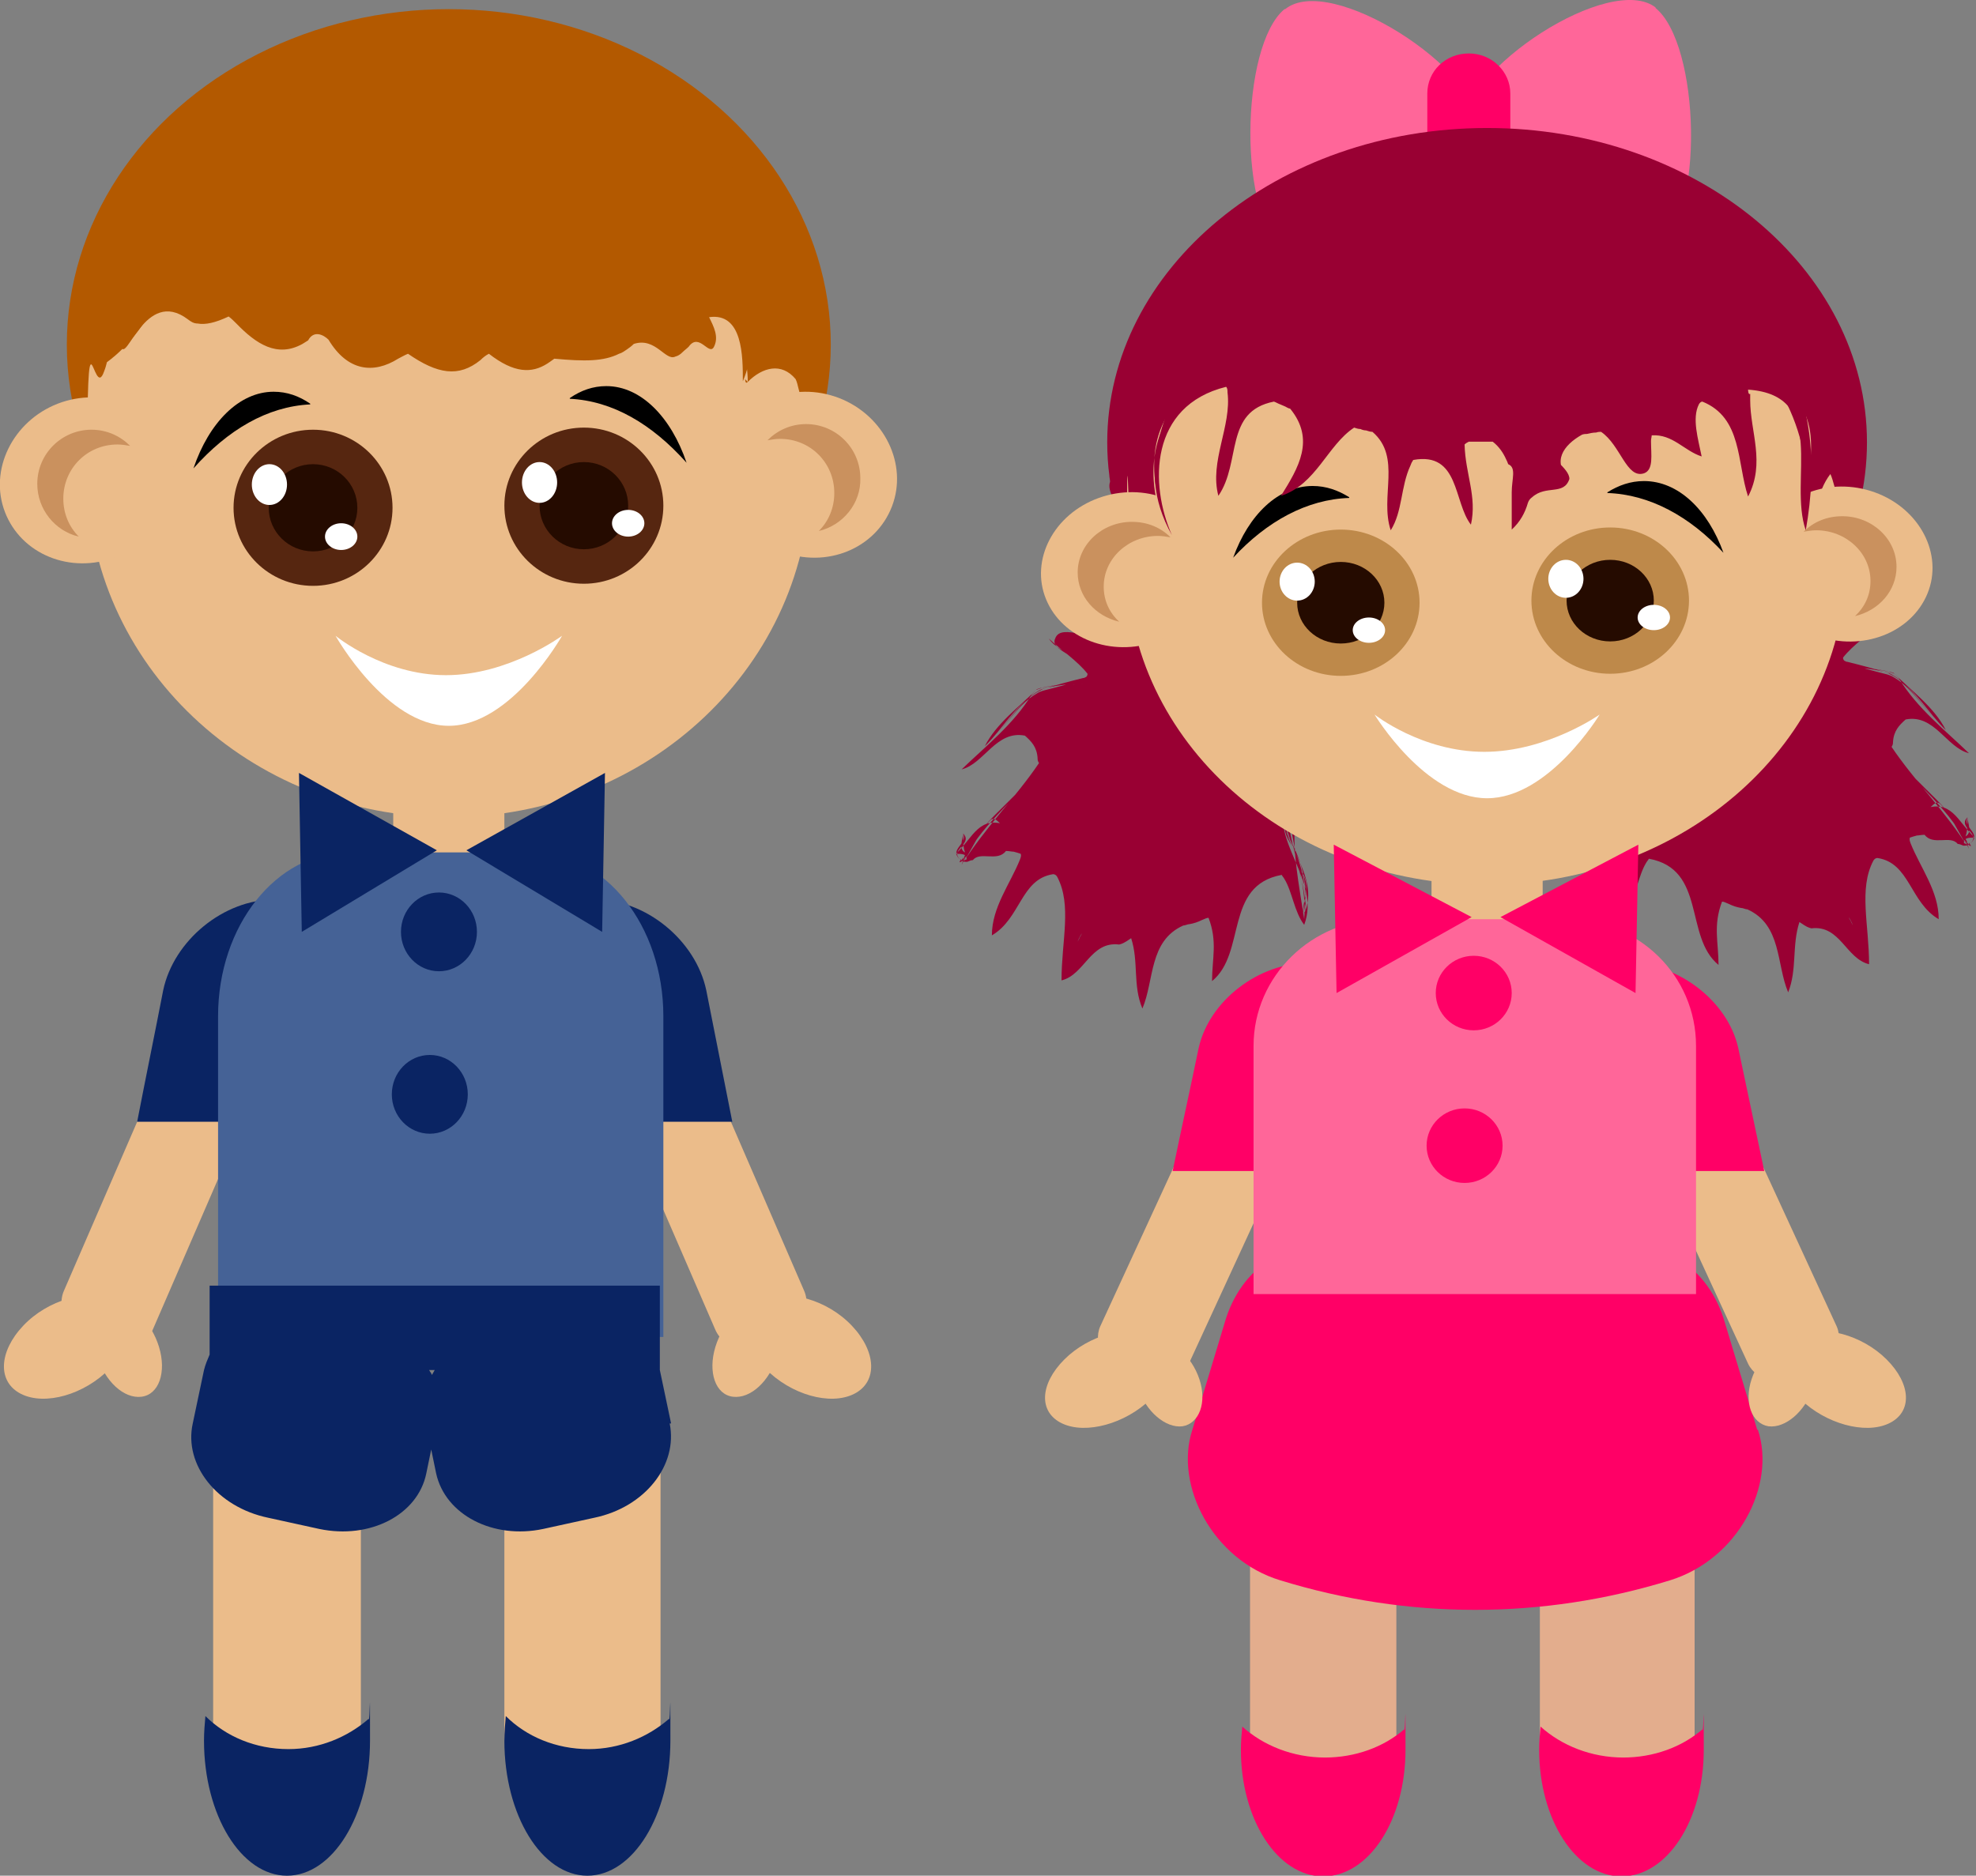
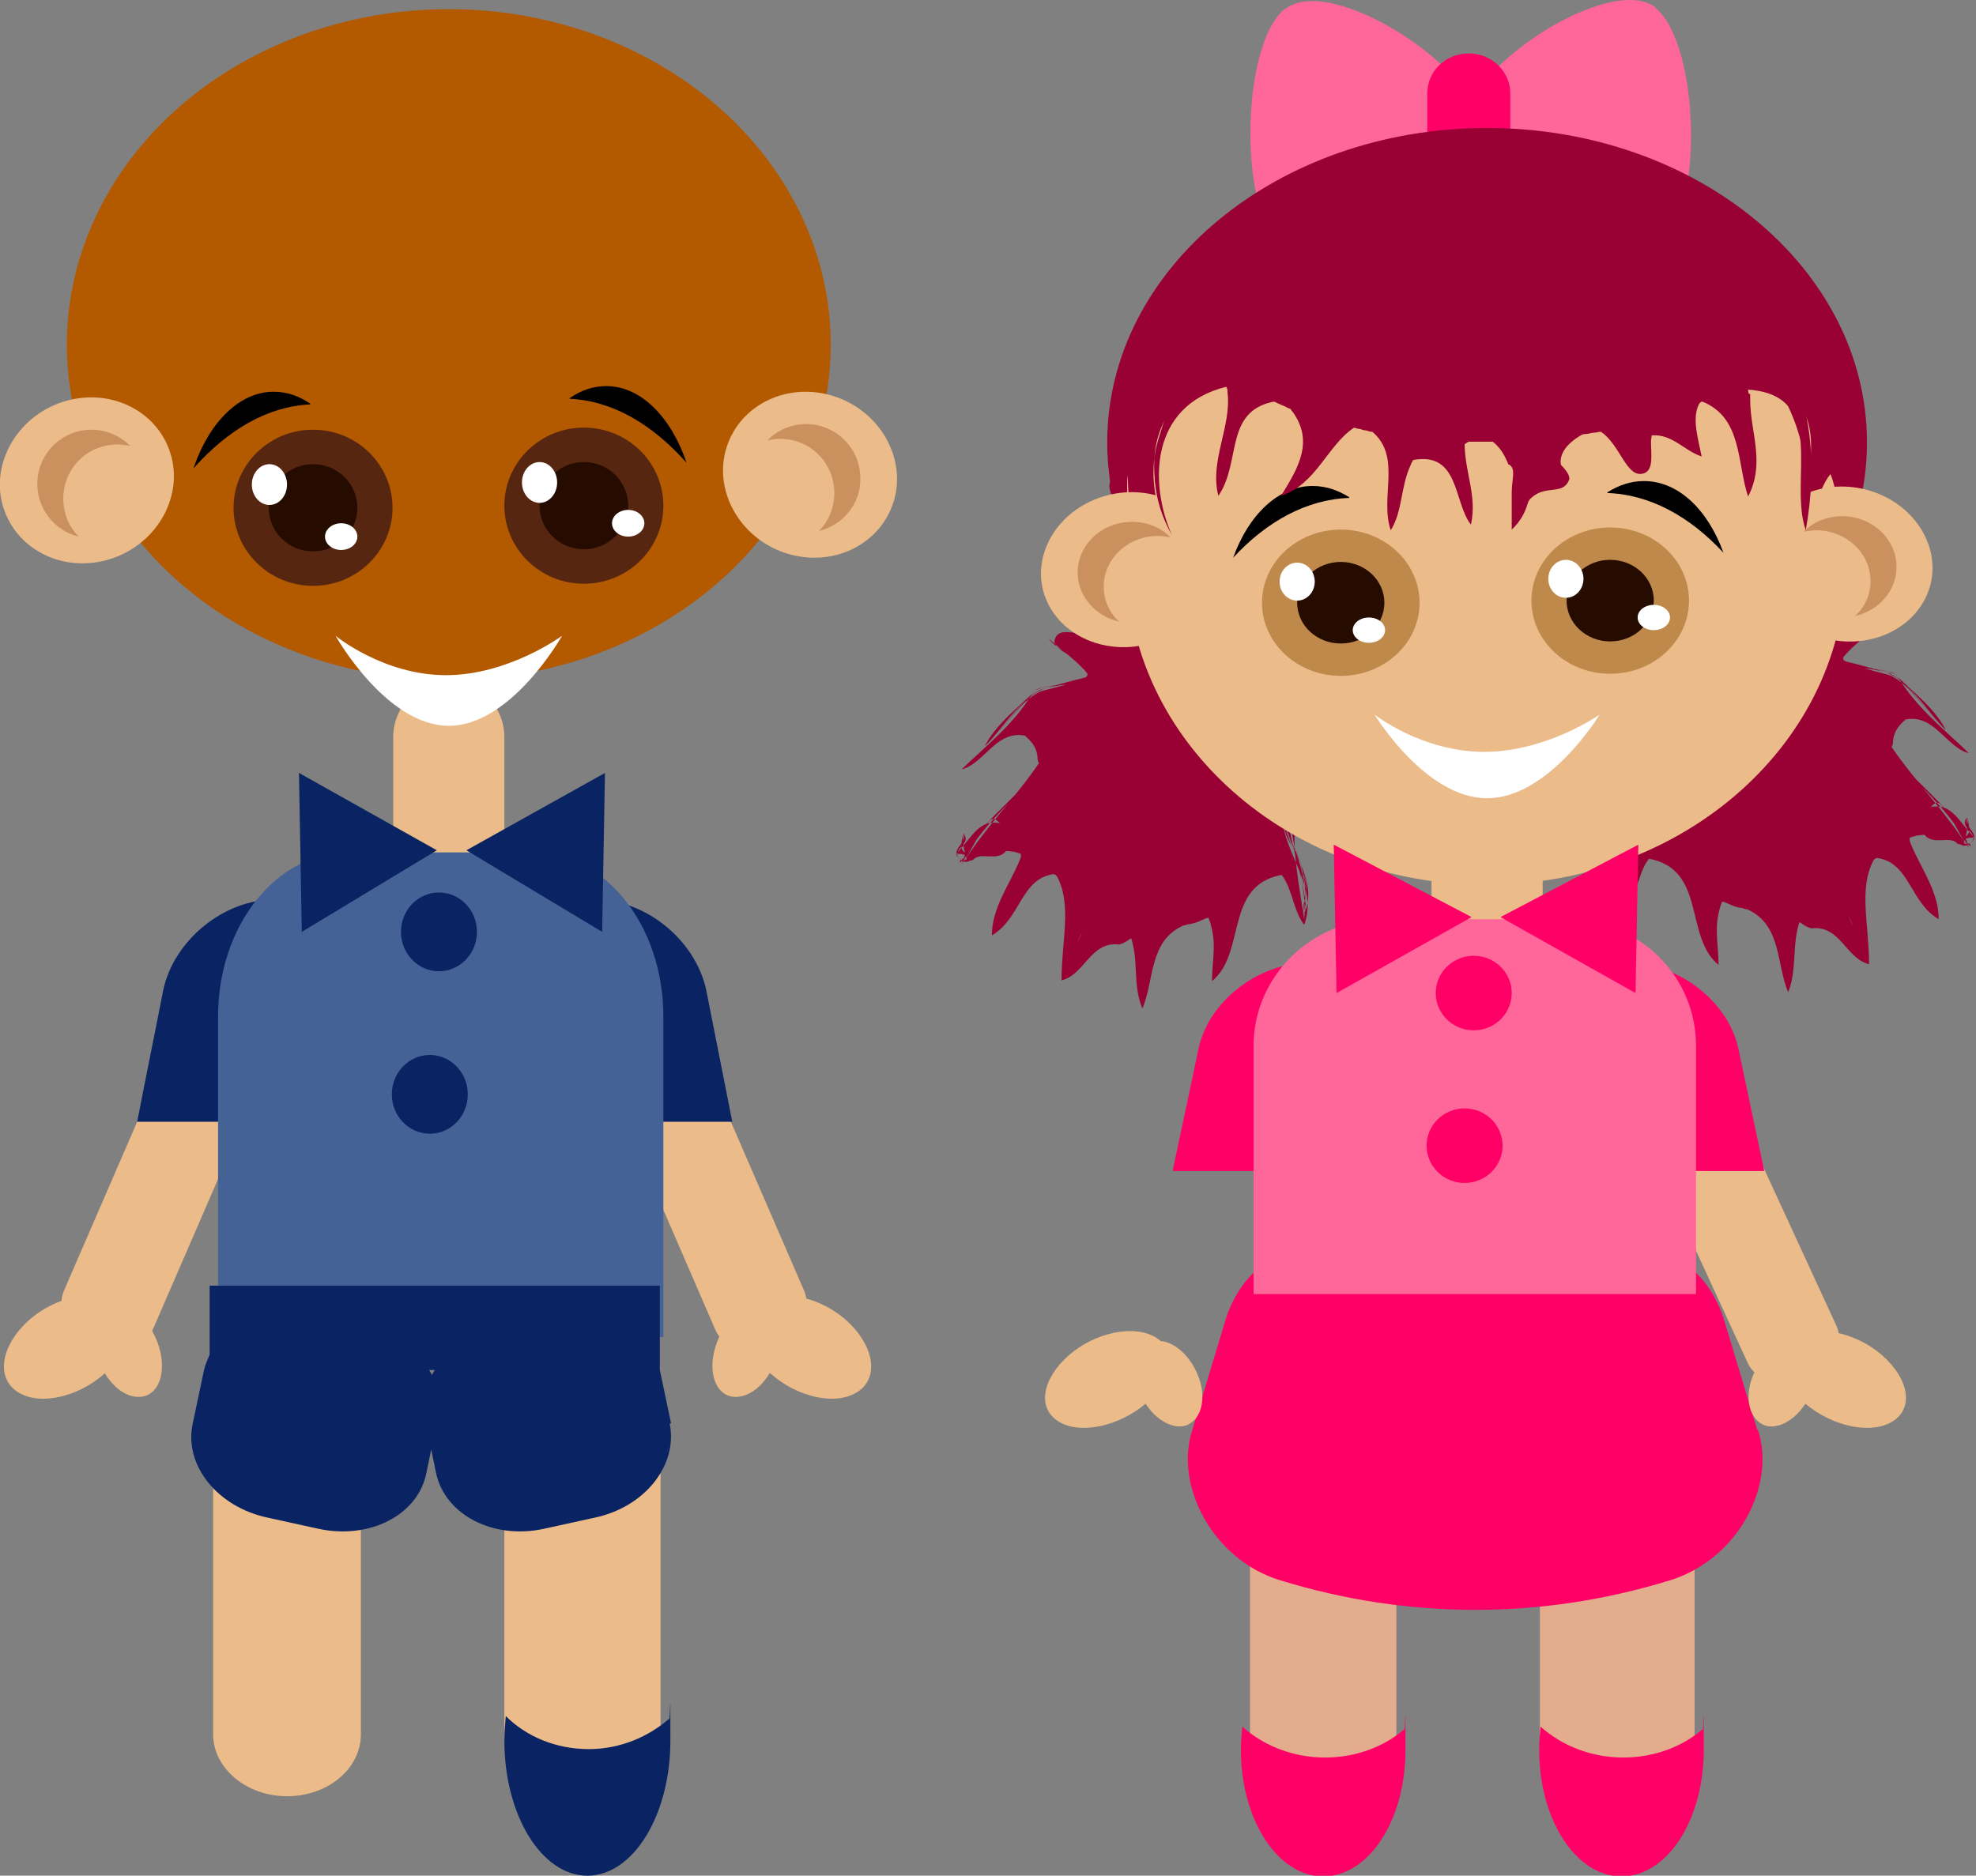
<svg xmlns="http://www.w3.org/2000/svg" id="Ebene_1" version="1.1" viewBox="0 0 280.9 266.7">
  <rect x="0" y="0" width="280.9" height="266.7" fill="#808080" stroke="none" />
  <defs>
    <style>
      .st0 {
        fill: #ca915e;
      }

      .st1 {
        fill: #f69;
      }

      .st2 {
        fill: #be894a;
      }

      .st3 {
        fill: #250b00;
      }

      .st4 {
        fill: #fff;
      }

      .st5 {
        fill: #e3ad8d;
      }

      .st6 {
        fill: #456296;
      }

      .st7 {
        fill: #ebbc8a;
      }

      .st8 {
        fill: #0a2463;
      }

      .st9 {
        fill: #903;
      }

      .st10 {
        fill: #f06;
      }

      .st11 {
        fill: #562610;
      }

      .st12 {
        fill: #b35900;
      }
    </style>
  </defs>
  <g>
    <path class="st9" d="M280.2,120.3c-.2,0-.3-.2-.5-.2s-.3-.2-.5-.2c-.1-.8.7-.8,1.5-.8-2.5-2.4-3.3-5.6-7.4-4,.8.8,1.6-1.6,2.5-.8,1.6,1.6,2.5,4,4.1,6.4-1.6-5.6-7.4-8.8-10.7-13.6,3.3,4.8,8.2,8,10.7,13.6-3.3-5.3-7.7-9.6-11-14.5.2-.3.2-.5.2-.7.1-1.6.9-2.4,1.8-3.2,4.1-.8,5.8,4,9,4.8-3.3-2.4-7.4-4.8-9.9-8,2.5,3.2,6.6,5.6,9.9,8-3.3-3.2-7.4-6.4-10-10.7-.2-.2-.3-.3-.6-.6-1.9-.8-4.2-.8-6.7-.8,1.9,0,3.8,0,5.8.5.3,0,.5.1.8.2,2.5,2.5,5.8,4.9,7.4,8.1-2.5-2.4-4.1-5.6-7.3-7.6-.3-.2-.6-.3-.9-.5-1.9-.6-3.8-1.1-5.8-1.6-.3,0-.6-.2-.6-.6,1.4-1.8,3.8-3.4,5.5-5-1.6,2.4-5.8,2.4-5.9,5.9.1.2.3.3.4.4.2,0,.3.1.5.1,2.4,0,4.2.3,6,.8.3.1.6.3.9.5,3,1.9,4.6,5.9,7.9,7.5-3.3-1.6-4.9-5.6-8.1-7.4-.3-.2-.6-.3-.9-.4-1.9-.5-3.8-.9-5.8-1.8-.2-.1-.4-.2-.6-.3,0-.2,0-.4.2-.7,1.2-2.2,5.3-3,4.5-4.6-.8-2.4-5.8.8-8-.7-.3,0-.5-.2-1.1-.1-.5-1.5-.9-3.2-.9-4.9.2-.2.3-.3.5-.5,1.6-.8,3.5-.9,5.4-1.8-10.7,0-17.2-2.4-25.5-9.6,7.4,7.2,14.8,9.6,25.5,9.6-9.9,0-17.2-2.4-25.5-8.8-2.5-1.6-5.8-3.2-9.2-.8-.1.3-.2.5-.3.8-.3.9-.4,2-.6,3.1,0,.9,0,1.2,0,1.5-3.9,8.9-7.2,16.9-5.6,27.3.8-7.2-1.6-14.4,3.3-20.8-4.9,6.4-2.5,13.6-3.3,20.8,3.3-4-2.5-16,6-15.8.2.3.2.6.3.9.5,4.1-.1,8.2-.4,12.3,0,.6,0,1.2,0,1.7,1.6,5.7,9.8,9.7,5.7,15.3,3.3-5.6-4.1-9.6-5.8-14.9,0-.2,0-.4,0-.7-.1-2,.9-4.4,1.7-7.6-.7,2.5-1.6,5.1-1.7,7.4,0,.3,0,.6,0,.8,7.4,8.6,5.7,15,4.1,25.4-.8-8.8,6.6-16.8-3.3-23.2,11.5,4.8,1.6,16,3.3,24,.8-2.4-1.6-5.6.8-8-2.5,2.4,0,4.8-.8,7.2-.8-4.8.8-9.6,3.3-13.6-2.5,4-4.1,8-3.3,12.8-2.5-5.6,4.1-10.4,2.5-16,2.5,5.6-4.9,11.2-2.5,17.6,1.4-1.8,1.7-4.7,2.8-6.5.1-.2.3-.4.4-.6,8.2,1.5,5,11.1,9.9,15.1,0-3.2-.8-5.6.5-9,.3,0,.6.2.9.3.6.3,1.2.5,1.8.6.3,0,.6.2.9.2,4.9,2.2,4.1,7.8,5.8,11.8,1.3-3.3.5-6.6,1.6-10,1,.7,1.3.8,1.7.9,4.1-.5,4.9,4.3,8.2,5.1-.5-2.3-1.5-4.1-2.5-5.9-.1-.3-.3-.5-.4-.8,1.3,1.9,1.3,5.1,2.9,6.7v-4.8,4.8c0-5.6-1.5-10.7.6-14.7.1-.2.3-.4.6-.4,4.6.7,4.6,6.3,8.7,8.7,0-4-2.6-7.3-4-10.8-.1-.3-.2-.5-.1-.8.3-.1.6-.2,1-.3.3,0,.6-.1,1.1-.1,1.2,1.6,3.7,0,4.7,1.3.2,0,.5.1.7.2s.5,0,.7,0c0-.2,0-.4-.1-.6s-.2-.3-.3-.5c.4-.5.4-2.1.4-2.9-.8,1.6,2.5,2.4,0,4,2.5-1.6-1.6-2.4,0-4,0,.8.8,2.4-.5,2.8,0,.2.2.4.3.6.2.2.3.4.4.5,0,0,0,0,0-.3h0Z" />
    <path class="st9" d="M136.4,122.6c.2,0,.3-.2.5-.2s.3-.2.5-.2c.1-.8-.7-.8-1.5-.8,2.5-2.4,3.3-5.6,7.4-4-.8.8-1.6-1.6-2.5-.8-1.6,1.6-2.5,4-4.1,6.4,1.6-5.6,7.4-8.8,10.7-13.6-3.3,4.8-8.2,8-10.7,13.6,3.3-5.3,7.7-9.6,11-14.5-.2-.3-.2-.5-.2-.7-.1-1.6-.9-2.4-1.8-3.2-4.1-.8-5.8,4-9,4.8,3.3-2.4,7.4-4.8,9.9-8-2.5,3.2-6.6,5.6-9.9,8,3.3-3.2,7.4-6.4,10-10.7.2-.2.3-.3.6-.6,1.9-.8,4.2-.8,6.7-.8-1.9,0-3.8,0-5.8.5-.3,0-.5.1-.8.2-2.5,2.5-5.8,4.9-7.4,8.1,2.5-2.4,4.1-5.6,7.3-7.6.3-.2.6-.3.9-.5,1.9-.6,3.8-1.1,5.8-1.6.3,0,.6-.2.6-.6-1.4-1.8-3.8-3.4-5.5-5,1.6,2.4,5.8,2.4,5.9,5.9-.1.2-.3.3-.4.4-.2,0-.3.1-.5.1-2.4,0-4.2.3-6,.8-.3.1-.6.3-.9.5-3,1.9-4.6,5.9-7.9,7.5,3.3-1.6,4.9-5.6,8.1-7.4.3-.2.6-.3.9-.4,1.9-.5,3.8-.9,5.8-1.8.2-.1.4-.2.6-.3,0-.2,0-.4-.2-.7-1.2-2.2-5.3-3-4.5-4.6.8-2.4,5.8.8,8-.7.3,0,.5-.2,1.1-.1.5-1.5.9-3.2.9-4.9-.2-.2-.3-.3-.5-.5-1.6-.8-3.5-.9-5.4-1.8,10.7,0,17.2-2.4,25.5-9.6-7.4,7.2-14.8,9.6-25.5,9.6,9.9,0,17.2-2.4,25.5-8.8,2.5-1.6,5.8-3.2,9.2-.8.1.3.2.5.3.8.3.9.4,2,.6,3.1,0,.9,0,1.2,0,1.5,3.9,8.9,7.2,16.9,5.6,27.3-.8-7.2,1.6-14.4-3.3-20.8,4.9,6.4,2.5,13.6,3.3,20.8-3.3-4,2.5-16-6-15.8-.2.3-.2.6-.3.9-.5,4.1.1,8.2.4,12.3,0,.6,0,1.2,0,1.7-1.6,5.7-9.8,9.7-5.7,15.3-3.3-5.6,4.1-9.6,5.8-14.9,0-.2,0-.4,0-.7.1-2-.9-4.4-1.7-7.6.7,2.5,1.6,5.1,1.7,7.4,0,.3,0,.6,0,.8-7.4,8.6-5.7,15-4.1,25.4.8-8.8-6.6-16.8,3.3-23.2-11.5,4.8-1.6,16-3.3,24-.8-2.4,1.6-5.6-.8-8,2.5,2.4,0,4.8.8,7.2.8-4.8-.8-9.6-3.3-13.6,2.5,4,4.1,8,3.3,12.8,2.5-5.6-4.1-10.4-2.5-16-2.5,5.6,4.9,11.2,2.5,17.6-1.4-1.8-1.7-4.7-2.8-6.5-.1-.2-.3-.4-.4-.6-8.2,1.5-5,11.1-9.9,15.1,0-3.2.8-5.6-.5-9-.3,0-.6.2-.9.3-.6.3-1.2.5-1.8.6-.3,0-.6.2-.9.2-4.9,2.2-4.1,7.8-5.8,11.8-1.4-3.3-.5-6.6-1.6-10-1,.7-1.3.8-1.7.9-4.1-.5-4.9,4.3-8.2,5.1.5-2.3,1.5-4.1,2.5-5.9.1-.3.3-.5.4-.8-1.3,1.9-1.3,5.1-2.9,6.7v-4.8,4.8c0-5.6,1.5-10.7-.6-14.7-.1-.2-.3-.4-.6-.4-4.6.7-4.6,6.3-8.7,8.7,0-4,2.6-7.3,4-10.8.1-.3.2-.5.1-.8-.3-.1-.6-.2-1-.3-.3,0-.6-.1-1.1-.1-1.2,1.6-3.7,0-4.7,1.3-.2,0-.5.1-.7.2s-.5,0-.7,0c0-.2,0-.4.1-.6s.2-.3.3-.5c-.4-.5-.4-2.1-.4-2.9.8,1.6-2.5,2.4,0,4-2.5-1.6,1.6-2.4,0-4,0,.8-.8,2.4.5,2.8,0,.2-.2.4-.4.6-.2.2-.3.4-.4.5,0,0,0,0,0-.3h0Z" />
    <path class="st5" d="M198.5,247.9c0,4.6-4.7,8.3-10.4,8.3s-10.4-3.7-10.4-8.3v-43.2c0-4.6,4.7-8.3,10.4-8.3s10.4,3.7,10.4,8.3v43.2Z" />
    <path class="st5" d="M240.9,247.9c0,4.6-4.9,8.3-11,8.3s-11-3.7-11-8.3v-43.2c0-4.6,4.9-8.3,11-8.3s11,3.7,11,8.3v43.2Z" />
-     <path class="st10" d="M230.8,249.9c-4.6,0-8.8-1.7-11.8-4.4-.1,1.1-.2,2.1-.2,3.3,0,9.9,5.2,18,11.7,18s11.7-8,11.7-18,0-1.9-.2-2.9c-2.9,2.5-6.9,4-11.3,4h0Z" />
+     <path class="st10" d="M230.8,249.9c-4.6,0-8.8-1.7-11.8-4.4-.1,1.1-.2,2.1-.2,3.3,0,9.9,5.2,18,11.7,18s11.7-8,11.7-18,0-1.9-.2-2.9c-2.9,2.5-6.9,4-11.3,4Z" />
    <path class="st10" d="M188.4,249.9c-4.6,0-8.8-1.7-11.8-4.4-.1,1.1-.2,2.1-.2,3.3,0,9.9,5.2,18,11.7,18s11.7-8,11.7-18,0-1.9-.2-2.9c-2.9,2.5-6.9,4-11.3,4h0Z" />
    <path class="st10" d="M249.9,203.3c2.6,7.9-2.8,18.4-12.5,21.4-18.2,5.6-37.2,5.6-55.4,0-9.6-2.9-15.1-13.5-12.5-21.4,1.6-5.3,3.2-10.6,4.8-15.9,2.6-7.9,9.7-11.6,16.1-9.7,12.6,3.9,25.8,3.9,38.5,0,6.4-1.9,13.5,1.8,16.1,9.7,1.6,5.3,3.2,10.6,4.8,15.9Z" />
    <g>
      <path class="st1" d="M182.7,1.3c6.4-5.2,27.7,8.5,27.7,17s-20.7,21.6-27.6,17.3c-6.9-4.3-6.5-29.1-.2-34.3h0Z" />
      <path class="st1" d="M235.4,1.1c-6.4-5.1-27.6,8.7-27.6,17.3s20.9,21.4,27.7,17c6.9-4.4,6.2-29.2-.2-34.3Z" />
    </g>
    <path class="st10" d="M214.7,22.9c0,3.2-2.6,5.7-5.9,5.7s-5.9-2.6-5.9-5.7v-9.6c0-3.2,2.6-5.7,5.9-5.7s5.9,2.6,5.9,5.7v9.6Z" />
    <g>
-       <path class="st7" d="M169,193.9c-1.2,2.5-4.9,3.4-8.4,1.9-3.5-1.4-5.3-4.7-4.2-7.2l19.4-42.1c1.2-2.5,4.9-3.4,8.4-1.9,3.5,1.4,5.3,4.7,4.2,7.2l-19.4,42.1h0Z" />
      <path class="st7" d="M248.5,193.9c1.2,2.5,4.9,3.4,8.4,1.9,3.5-1.4,5.3-4.7,4.2-7.2l-19.4-42.1c-1.2-2.5-4.9-3.4-8.4-1.9s-5.3,4.7-4.2,7.2l19.4,42.1h0Z" />
    </g>
    <path class="st9" d="M265.4,62.9c0,24.7-24.2,44.7-54,44.7s-46.4-14.3-52.3-33.7c0-.3-.2-.6-.3-.9.1-1.5-1.5-3.1-1-4.5,0-.3-.1-.6-.1-.9-.2-1.5-.3-3.1-.3-4.7,0-24.7,24.2-44.7,54-44.7s54,20,54,44.7Z" />
    <path class="st7" d="M219.3,136.3c0,4.2-3.5,7.5-7.9,7.5s-7.9-3.4-7.9-7.5v-21.2c0-4.2,3.5-7.5,7.9-7.5s7.9,3.4,7.9,7.5v21.2Z" />
    <path class="st7" d="M262.4,80.2c0,25.2-22.9,45.6-51.1,45.6s-51.1-20.4-51.1-45.6.2-4.3.5-6.3c.1-.1.2-.3.4-.4,2.7-1.1,3.5,2.1,5.1,2.9-3.3-7.2-3.3-14.4,2.5-20.8-6.6,6.4-4.9,13.6-2.5,20.8-4.9-10.4,0-20.8,9-28.3.2-.2.5-.4.7-.6,9.2-7.9,21.6-12.7,35.4-12.7s23.6,3.9,32.4,10.3c.5.4,1,.7,1.5,1.1,8.9,7.8,13.1,17.4,11.4,29.4-.8-7.2,4.1-15.2-3.3-20.8,6.6,5.6.8,13.6,4.1,20.8.8-2.4.8-5.6,2.8-8.2.1.2.2.5.3.8,1.2,3.9,1.8,7.9,1.8,12.1Z" />
    <path class="st7" d="M274,84.4c-2.3,5.6-9.3,8.3-15.7,6s-9.8-8.8-7.5-14.4,9.3-8.3,15.7-6,9.8,8.8,7.5,14.4Z" />
    <path class="st0" d="M258.2,75.4c4.2,0,7.7,3.2,7.7,7.2,0,2-.8,3.7-2.2,5,3.4-.8,5.9-3.6,5.9-7,0-4-3.5-7.2-7.7-7.2-2.2,0-4.1.8-5.5,2.2.6-.1,1.2-.2,1.8-.2h0Z" />
    <path class="st7" d="M148.7,85.2c2.3,5.6,9.3,8.3,15.7,6s9.8-8.8,7.5-14.4-9.3-8.3-15.7-6-9.8,8.8-7.5,14.4Z" />
    <path class="st0" d="M164.6,76.2c-4.2,0-7.7,3.2-7.7,7.2,0,2,.8,3.7,2.2,5-3.4-.8-5.9-3.6-5.9-7,0-4,3.5-7.2,7.7-7.2,2.2,0,4.1.8,5.5,2.2-.6-.1-1.2-.2-1.8-.2h0Z" />
    <path d="M191.8,70.7c-1.6-1-3.3-1.6-5.2-1.6-4.9,0-9.1,4.1-11.3,10.2,4.8-5.2,10.5-8.3,16.5-8.5Z" />
    <path d="M228.5,70c1.6-1,3.3-1.6,5.2-1.6,4.9,0,9.1,4.1,11.3,10.2-4.8-5.2-10.5-8.3-16.5-8.5Z" />
    <path class="st4" d="M227.4,101.6s-7.2,11.9-16,11.9-16-11.9-16-11.9c0,0,6.7,5.3,15.6,5.3s16.4-5.3,16.4-5.3h0Z" />
    <path class="st9" d="M253.4,44.9c0,1-.2,1.9-.5,2.8,0,.2-.2.5-.2.7,4.9,8.6,5.7,17.4,4,27-2.5-7.2,3.3-19.2-8.2-20,0,0,0,.8.3.6,0,.3,0,.6,0,.9,0,4.5,2.2,8.9-.3,13.7-1.6-4.8-.8-11.2-6.5-13.5-.2,0-.4.2-.5.4-1,2-.1,4.9.4,7.4-2.5-.8-4.1-3.2-7.1-3,0,.2-.1.5-.1.8,0,2,.4,4.1-1,4.6-2.5.8-3.3-4-6.1-5.9-.2,0-.4,0-.7.1-.4,0-.9.1-1.3.2-.2,0-.4,0-.7.1-2.7,1.5-4.3,3.9-1.8,6.3-.8-.8-1.6-1.6-1.6-2.4.8.8,1.6,1.6,1.6,2.4-.8,2.4-3.3.8-5.3,2.6-.3.2-.5.5-.6.8-.4,1.4-1.1,2.7-2.3,3.8,0-1.5,0-3,0-4.4,0-.3,0-.6,0-.9,0-1.9.7-3.5-.5-4-.1-.3-.2-.5-.3-.7-.4-.9-1-1.8-1.9-2.5-.2,0-.5,0-.7,0-.9,0-1.8,0-2.7,0-.2.1-.4.2-.6.4.1,4.2,1.8,7.4.9,11.4-2.5-3.2-1.6-10.4-8.2-9.2-.2.3-.3.5-.4.8-1.4,3-1.1,6.5-2.8,9.2-1.6-4.8,1.6-10.4-2.6-14-.3,0-.6-.1-.9-.2-.3,0-.6-.1-.8-.2-.3,0-.6-.1-.9-.2-3.8,2.5-5.4,8.1-10.4,9.7,2.5-4,4.9-8,1.3-12.4-.2,0-.5-.2-.7-.3s-.5-.2-.7-.3c-.3-.1-.6-.3-.9-.4-7.1,1.4-4.6,8.6-7.9,13.4-1.3-4.9,1.9-9.9,1.3-14.7,0-.3,0-.6-.2-.8-10.9,2.7-10.9,13.9-7.7,21.1-5.8-10.4,0-18.4,3.8-28.1-.1-.3-.2-.6-.3-.8-.2-.8-.4-1.6-.4-2.4,0-9.9,18.8-18,42-18,23.2,0,42,8,42,18h0Z" />
    <path class="st10" d="M250.8,166.5l-3.7-17.5c-1.5-6.7-8.6-12.1-15.7-12.1h-45.3c-7.2,0-14.2,5.4-15.7,12.1-1.2,5.8-2.5,11.7-3.7,17.5h84.2Z" />
    <path class="st1" d="M241.1,184v-35.3c0-10-8.2-18-18.4-18h-26.1c-10.1,0-18.4,8.1-18.4,18v35.3h62.8,0Z" />
    <polygon class="st10" points="189.6 120.1 209.2 130.4 190 141.2 189.6 120.1" />
    <polygon class="st10" points="232.9 120.1 213.3 130.4 232.5 141.2 232.9 120.1" />
    <ellipse class="st10" cx="209.5" cy="141.2" rx="5.4" ry="5.3" />
    <ellipse class="st10" cx="208.2" cy="162.9" rx="5.4" ry="5.3" />
    <g>
      <path class="st7" d="M163.5,199c-3.5,3.4-9.1,5-12.5,3.4-3.4-1.6-3.2-5.6.3-9.1s9.1-5,12.5-3.4c3.4,1.6,3.2,5.6-.3,9.1Z" />
      <path class="st7" d="M170.5,196.1c1.1,3.3,0,6.3-2.4,6.7-2.4.3-5.2-2.1-6.3-5.4s0-6.3,2.4-6.7,5.2,2.1,6.3,5.4Z" />
      <path class="st7" d="M256,199c3.5,3.4,9.1,5,12.5,3.4,3.4-1.6,3.2-5.6-.3-9.1s-9.1-5-12.5-3.4c-3.4,1.6-3.2,5.6.3,9.1Z" />
      <path class="st7" d="M249,196.1c-1.1,3.3,0,6.3,2.4,6.7,2.4.3,5.2-2.1,6.3-5.4s0-6.3-2.4-6.7-5.2,2.1-6.3,5.4Z" />
    </g>
    <ellipse class="st2" cx="190.6" cy="85.7" rx="11.2" ry="10.4" />
    <ellipse class="st3" cx="190.6" cy="85.7" rx="6.2" ry="5.8" />
    <ellipse class="st4" cx="184.4" cy="82.7" rx="2.5" ry="2.7" />
    <ellipse class="st2" cx="228.9" cy="85.4" rx="11.2" ry="10.4" />
    <ellipse class="st3" cx="228.9" cy="85.4" rx="6.2" ry="5.8" />
    <ellipse class="st4" cx="222.6" cy="82.3" rx="2.5" ry="2.7" />
    <ellipse class="st4" cx="194.6" cy="89.6" rx="2.3" ry="1.8" />
    <ellipse class="st4" cx="235.1" cy="87.8" rx="2.3" ry="1.8" />
  </g>
  <g>
    <g>
      <path class="st7" d="M21.7,189.1c-1.2,2.7-4.9,3.6-8.4,2.1s-5.4-5-4.2-7.7l19.5-45c1.2-2.7,4.9-3.6,8.4-2.1s5.4,5,4.2,7.7c0,0-19.5,45-19.5,45Z" />
      <path class="st7" d="M101.7,189.1c1.2,2.7,4.9,3.6,8.4,2.1s5.4-5,4.2-7.7l-19.5-45c-1.2-2.7-4.9-3.6-8.4-2.1s-5.4,5-4.2,7.7l19.5,45Z" />
    </g>
    <path class="st7" d="M51.3,246.6c0,4.9-4.7,8.8-10.5,8.8s-10.5-4-10.5-8.8v-46.2c0-4.9,4.7-8.8,10.5-8.8s10.5,4,10.5,8.8v46.2Z" />
    <path class="st7" d="M93.9,246.6c0,4.9-5,8.8-11.1,8.8s-11.1-4-11.1-8.8v-46.2c0-4.9,5-8.8,11.1-8.8s11.1,4,11.1,8.8c0,0,0,46.2,0,46.2Z" />
    <path class="st8" d="M83.7,248.7c-4.7,0-8.9-1.8-11.8-4.7-.1,1.1-.2,2.3-.2,3.5,0,10.6,5.3,19.2,11.8,19.2s11.8-8.6,11.8-19.2,0-2.1-.2-3.1c-3,2.6-7,4.3-11.4,4.3Z" />
-     <path class="st8" d="M41,248.7c-4.7,0-8.9-1.8-11.8-4.7-.1,1.1-.2,2.3-.2,3.5,0,10.6,5.3,19.2,11.8,19.2s11.8-8.6,11.8-19.2,0-2.1-.2-3.1c-3,2.6-7,4.3-11.4,4.3Z" />
    <ellipse class="st12" cx="63.8" cy="49" rx="54.3" ry="47.7" />
    <path class="st7" d="M71.7,127.5c0,4.4-3.6,8-7.9,8s-7.9-3.6-7.9-8v-22.7c0-4.4,3.6-8,7.9-8s7.9,3.6,7.9,8v22.7Z" />
-     <path class="st7" d="M115.2,67.5c0,26.9-23,48.7-51.4,48.7S12.4,94.4,12.4,67.5s.8-10,2.4-14.7c.2-.5.3-.9.4-1.3,6.8-5,8.8-13.4,13.5-19.6.4-.4.8-.8,1.3-1.1,9-7.5,20.9-12,33.8-12s22.1,3.6,30.6,9.6c.4.3.9.6,1.3,1,2.4,1.6,3.8,3.7,4.9,6,.2.5.4.9.6,1.4,1,6.3,5.1,11.2,5.1,17.5q-.7-.7-1.4-1.4c1.4-.7.7,2.1,1.4,1.4,2.1-2.1,4.8-2.8,6.8-.4.2.4.3.9.4,1.3,1.1,3.9,1.7,8.1,1.7,12.3Z" />
    <path class="st7" d="M126.8,72c-2.3,6-9.3,8.9-15.8,6.4-6.4-2.5-9.8-9.4-7.5-15.4,2.3-6,9.3-8.9,15.8-6.4,6.4,2.5,9.8,9.4,7.5,15.4Z" />
    <path class="st0" d="M110.9,62.4c4.3,0,7.7,3.4,7.7,7.7,0,2.1-.8,4-2.2,5.4,3.4-.8,6-3.9,5.9-7.5,0-4.3-3.5-7.7-7.7-7.7-2.2,0-4.1.9-5.5,2.3.6-.1,1.2-.2,1.8-.2Z" />
    <path class="st7" d="M.7,72.8c2.3,6,9.3,8.9,15.8,6.4,6.4-2.5,9.8-9.4,7.5-15.4-2.3-6-9.3-8.9-15.8-6.4-6.4,2.5-9.8,9.4-7.5,15.4Z" />
    <path class="st0" d="M16.7,63.2c-4.3,0-7.7,3.4-7.7,7.7,0,2.1.8,4,2.2,5.4-3.4-.8-5.9-3.9-5.9-7.5,0-4.3,3.5-7.7,7.7-7.7,2.2,0,4.1.9,5.5,2.3-.6-.1-1.2-.2-1.8-.2Z" />
    <ellipse class="st11" cx="44.5" cy="72.2" rx="11.3" ry="11.1" />
    <ellipse class="st3" cx="44.5" cy="72.2" rx="6.3" ry="6.2" />
    <ellipse class="st4" cx="38.3" cy="68.9" rx="2.5" ry="2.9" />
    <ellipse class="st11" cx="83" cy="71.9" rx="11.3" ry="11.1" />
    <ellipse class="st3" cx="83" cy="71.9" rx="6.3" ry="6.2" />
    <ellipse class="st4" cx="76.7" cy="68.6" rx="2.5" ry="2.9" />
    <ellipse class="st4" cx="48.5" cy="76.3" rx="2.3" ry="1.9" />
    <ellipse class="st4" cx="89.3" cy="74.4" rx="2.3" ry="1.9" />
    <path d="M44.1,57.4c-1.6-1.1-3.3-1.7-5.2-1.7-4.9,0-9.2,4.4-11.4,10.9,4.9-5.5,10.5-8.8,16.6-9.1Z" />
    <path d="M81,56.6c1.6-1.1,3.3-1.7,5.2-1.7,4.9,0,9.2,4.4,11.4,10.9-4.9-5.5-10.5-8.8-16.6-9.1Z" />
    <path class="st4" d="M79.9,90.4s-7.2,12.8-16.1,12.8-16.1-12.8-16.1-12.8c0,0,6.8,5.6,15.7,5.6s16.5-5.6,16.5-5.6Z" />
    <path class="st12" d="M106,29.9c.2.9.3,1.9.5,2.9,0,.5.1,1,.2,1.6-1.8,6.5,1.7,13.5-1.1,19.8,0-3.5,0-9.8-4.8-9.1.7,1.4,1.4,2.8.7,4.2-.7,1.4-2.1-2.1-3.6,0-.3.3-.6.5-.9.8s-.6.5-1,.6c-1.4.7-2.8-2.8-5.9-1.8-.3.3-.7.6-1,.8s-.7.5-1.1.6c-2.2,1.1-4.9,1.1-9.2.7-.4.3-.7.5-1,.7-2.2,1.4-4.7,1.4-8.3-1.4-.4.2-.8.5-1.2.9-3.1,2.5-6.1,2-10.3-.9-.5.2-1,.5-1.4.7-3.5,2.2-7.2,1.8-9.9-2.7-.7-.7-2.1-1.4-2.9.1-.3.2-.5.3-.8.5-3.6,2-6.6,0-9.4-2.9-.4-.4-.7-.7-1.1-1-1.9.9-3.3,1.2-4.4,1-.6,0-1-.3-1.4-.6-6.1-4.6-8.8,6.6-9.5,3.8-2.1-6.3,4.8-13.3,4.7-21.6,0-.4.2-.7.3-1.1,3.3-9.1,20.7-16.1,41.7-16.1s41,8,42.2,18.2c0,.4,0,.7,0,1.1Z" />
    <path class="st8" d="M104.1,159.5l-3.7-18.7c-1.5-7.1-8.6-12.9-15.8-12.9h-45.6c-7.2,0-14.3,5.8-15.8,12.9-1.2,6.2-2.5,12.5-3.7,18.7h84.7Z" />
    <path class="st6" d="M94.3,190.1v-45.6c0-12.9-8.3-23.3-18.5-23.3h-26.3c-10.2,0-18.5,10.4-18.5,23.3v45.6h63.2Z" />
    <polygon class="st8" points="42.5 109.9 62.1 120.9 42.9 132.5 42.5 109.9" />
    <polygon class="st8" points="86 109.9 66.3 120.9 85.6 132.5 86 109.9" />
    <ellipse class="st8" cx="62.4" cy="132.5" rx="5.4" ry="5.6" />
    <ellipse class="st8" cx="61.1" cy="155.6" rx="5.4" ry="5.6" />
    <path class="st8" d="M95.4,202.4l-1.6-7.6v-12H29.8v9.8c-.3.7-.6,1.4-.8,2.2l-1.6,7.6c-1.3,5.9,3.5,11.9,10.7,13.4l7.3,1.6c7.2,1.5,14-2,15.2-7.9l.7-3.4.7,3.4c1.3,5.9,8.1,9.4,15.2,7.9l7.3-1.6c7.2-1.5,11.9-7.5,10.7-13.4ZM61.4,195.5c-.1-.3-.3-.5-.4-.7h.8c-.1.2-.3.5-.4.7Z" />
    <g>
      <path class="st7" d="M15.6,194.6c-3.6,3.7-9.2,5.3-12.6,3.6-3.4-1.7-3.2-6,.3-9.7s9.2-5.3,12.6-3.6,3.2,6-.3,9.7Z" />
      <path class="st7" d="M22.6,191.5c1.1,3.6,0,6.8-2.5,7.1s-5.2-2.2-6.3-5.8c-1.1-3.6,0-6.8,2.5-7.1,2.4-.4,5.2,2.2,6.3,5.8Z" />
      <path class="st7" d="M108.8,194.6c3.6,3.7,9.2,5.3,12.6,3.6,3.4-1.7,3.2-6-.3-9.7s-9.2-5.3-12.6-3.6-3.2,6,.3,9.7Z" />
      <path class="st7" d="M101.7,191.5c-1.1,3.6,0,6.8,2.5,7.1s5.2-2.2,6.3-5.8c1.1-3.6,0-6.8-2.5-7.1-2.4-.4-5.2,2.2-6.3,5.8Z" />
    </g>
  </g>
</svg>